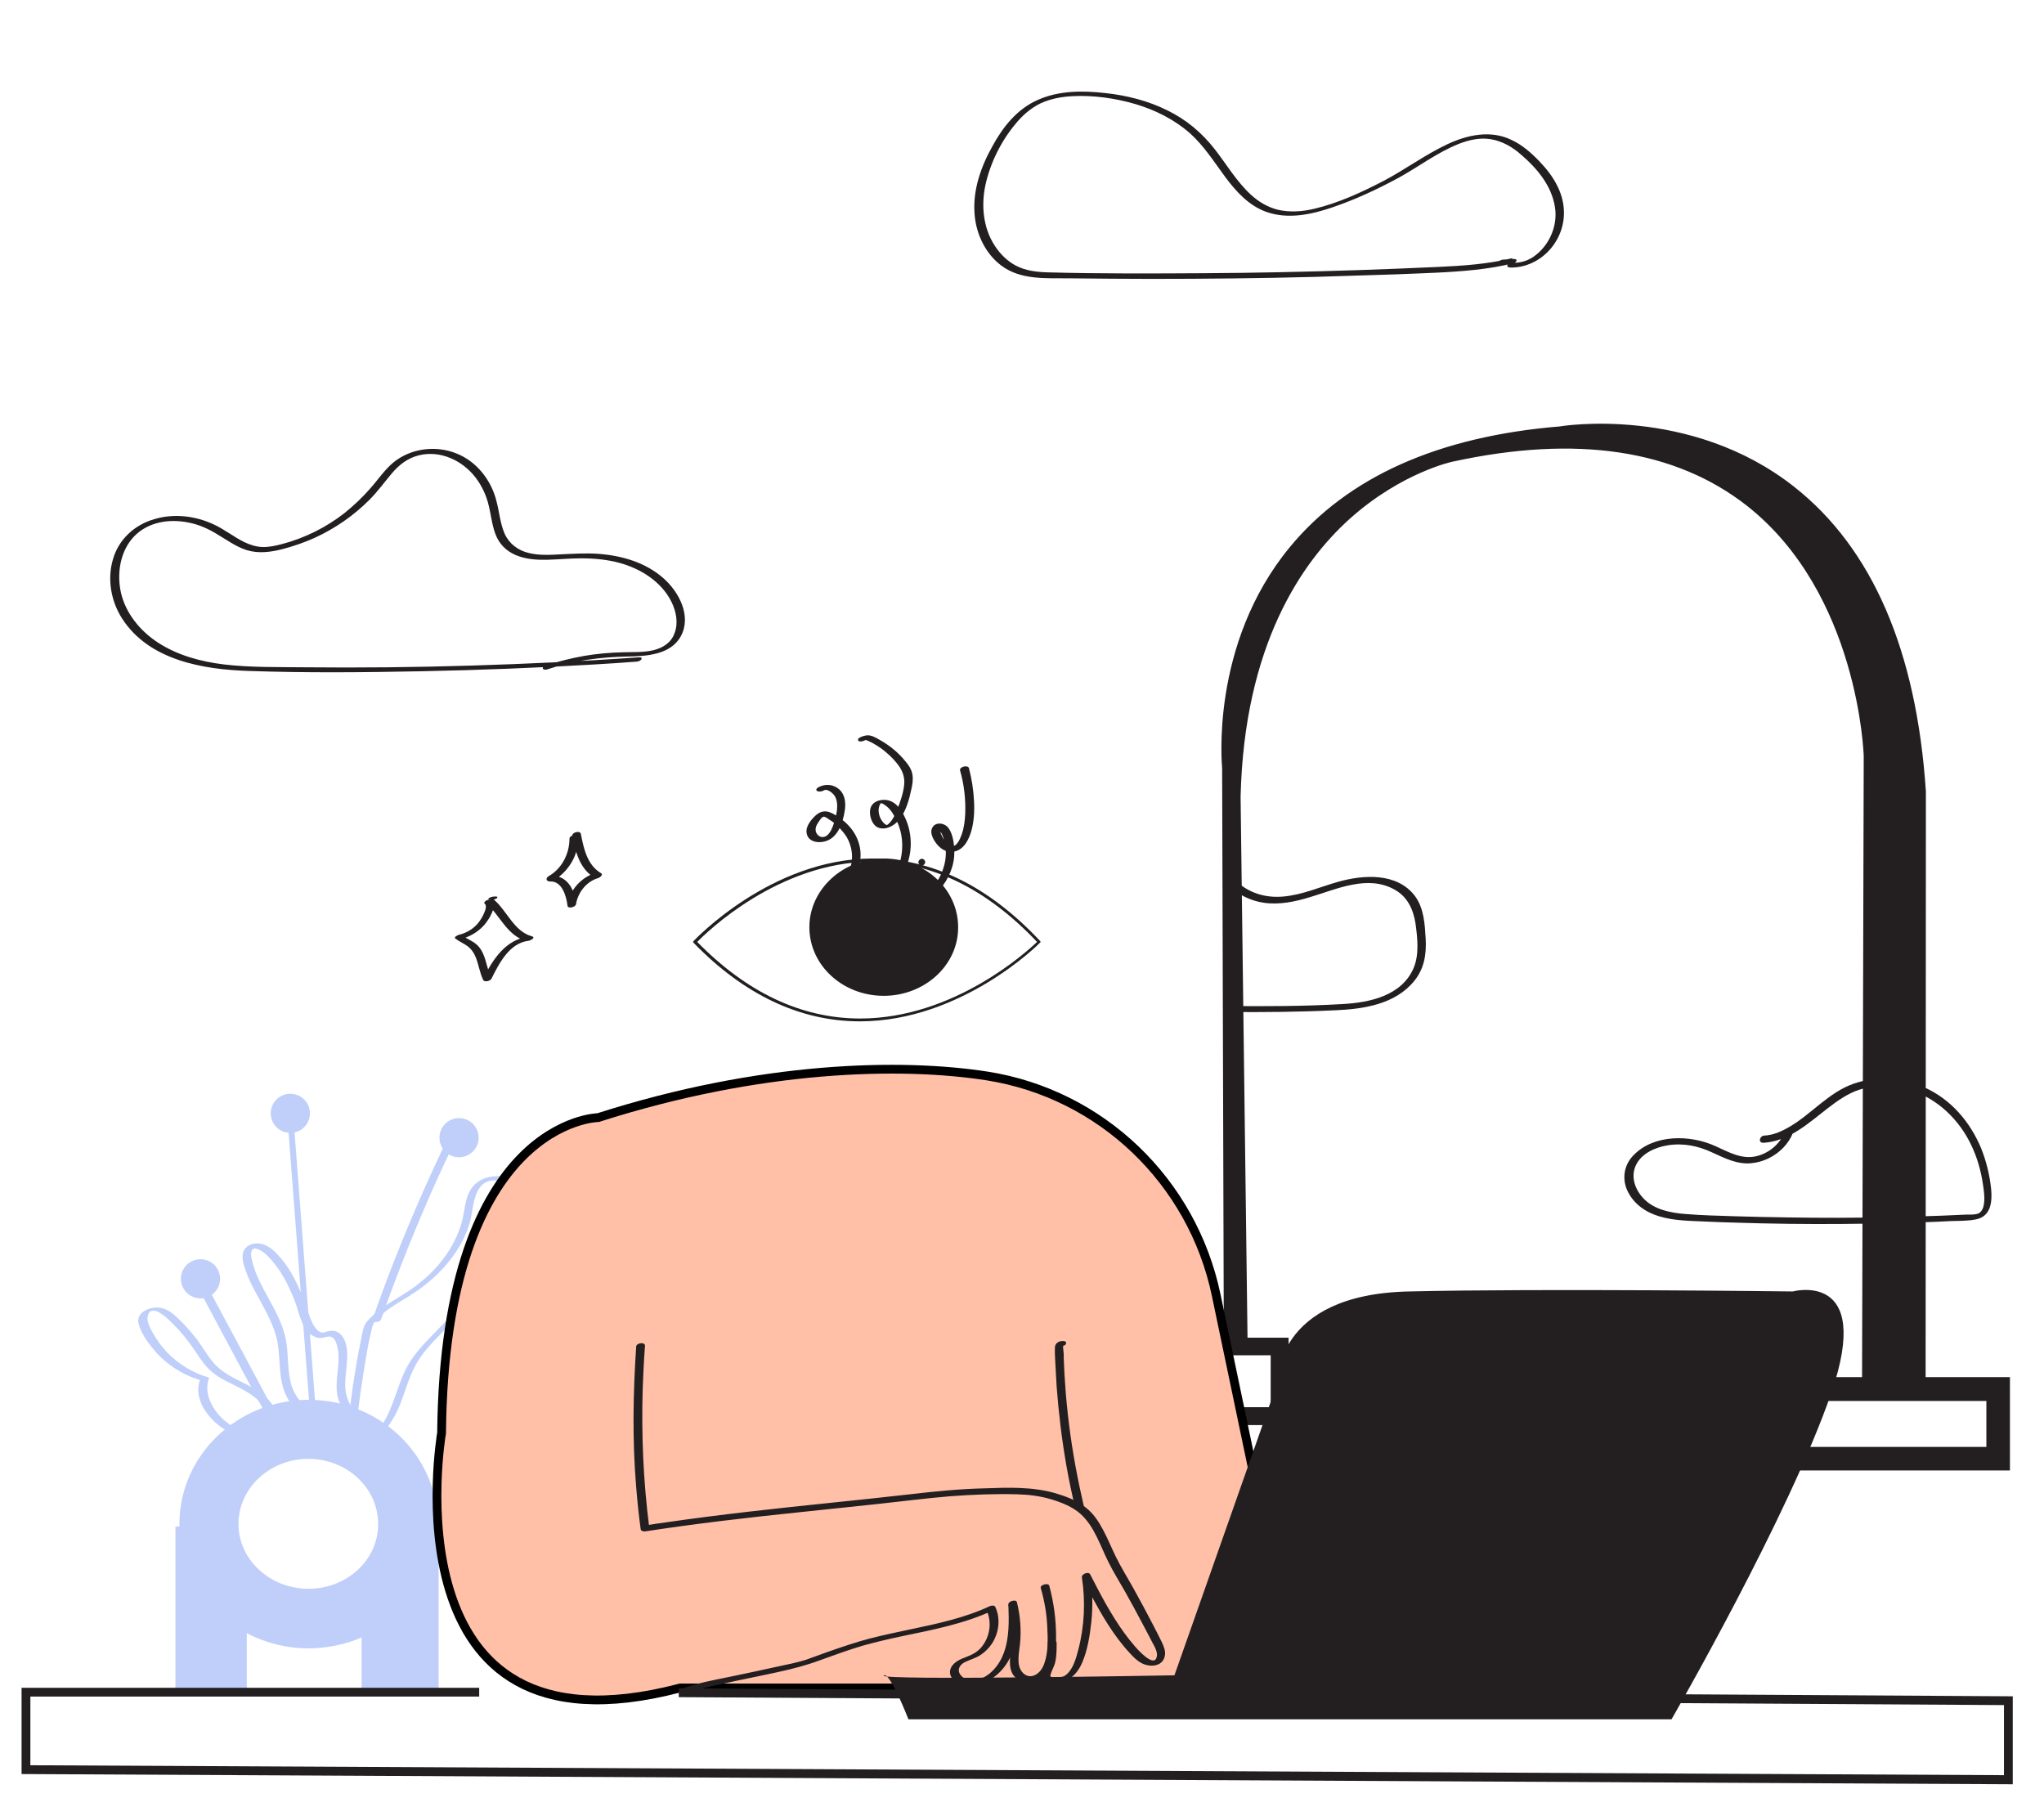
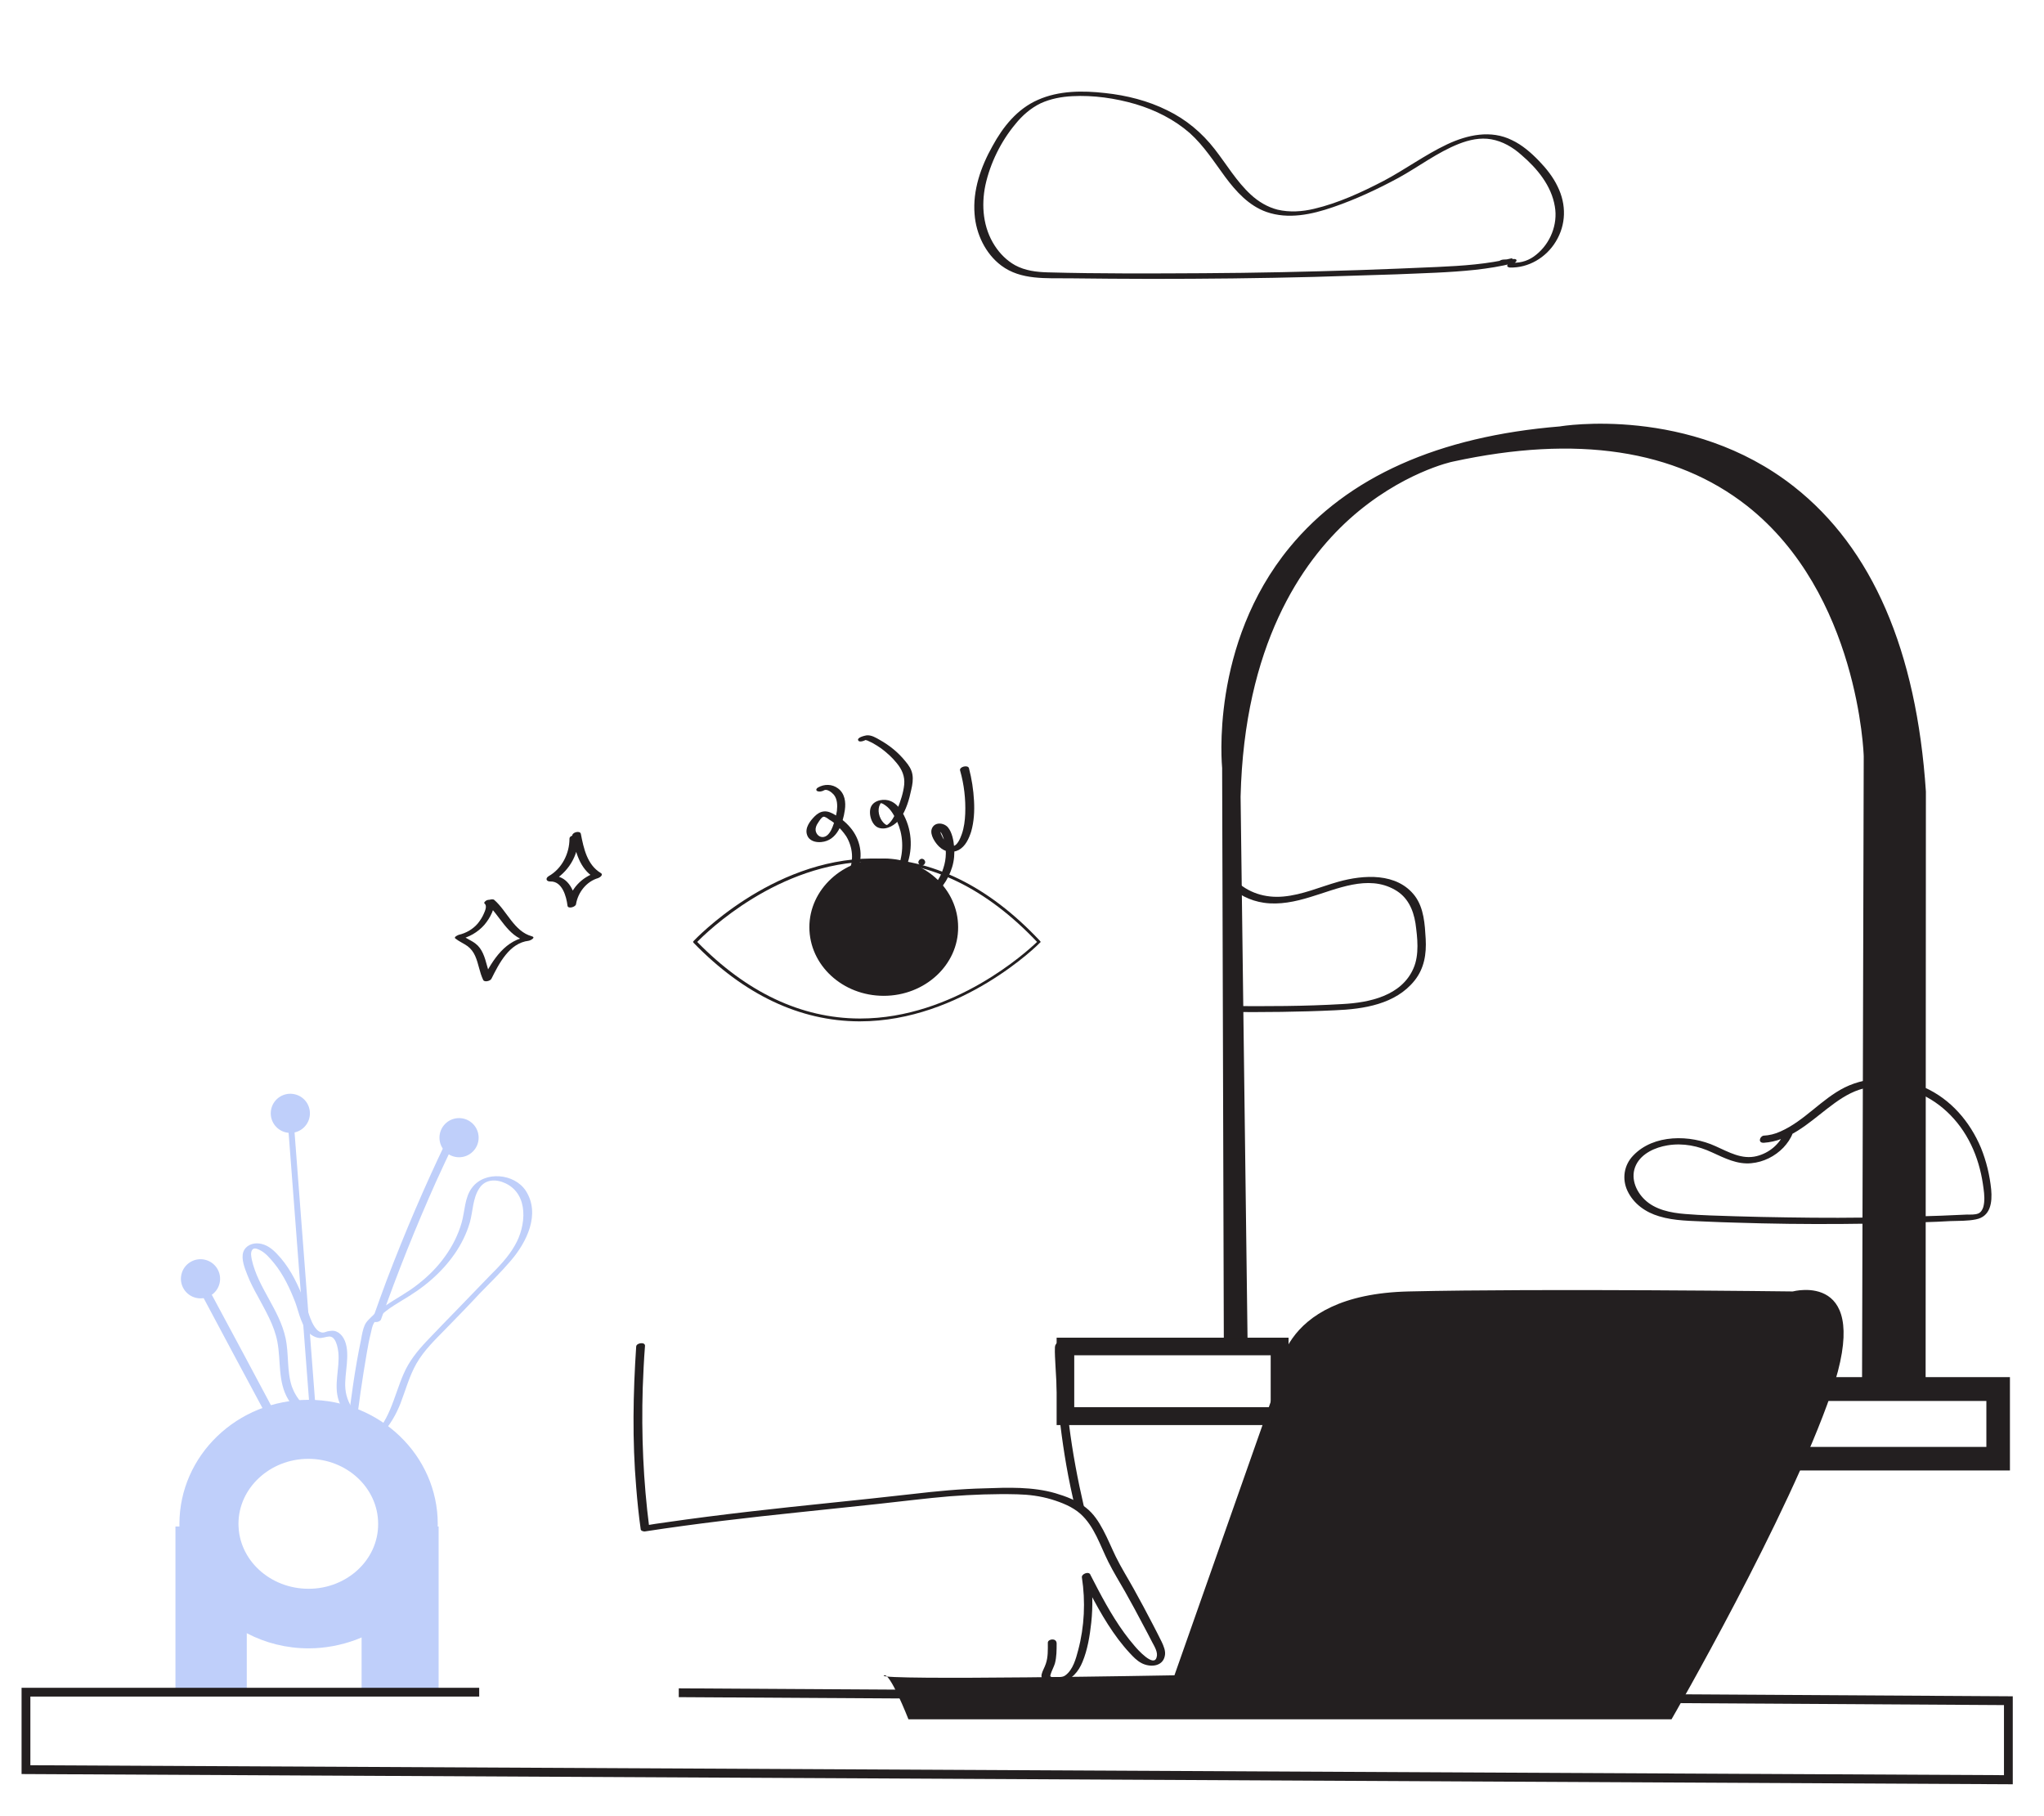
<svg xmlns="http://www.w3.org/2000/svg" width="233" height="207" viewBox="0 0 233 207" fill="none">
  <g id="website maintenance 1">
    <g id="Group">
      <path id="Vector" d="M139.67 153.544C139.605 131.554 139.54 109.531 139.476 87.541C139.476 87.541 135.528 52.227 177.824 48.799C177.824 48.799 216.171 42.072 219.343 90.257V158.751H212.418L212.612 86.215C212.612 86.215 211.609 42.461 165.559 52.453C165.559 52.453 142.032 57.239 141.256 90.839L142.032 153.77L139.67 153.544Z" fill="#231F20" />
      <path id="Vector_2" d="M219.505 158.912H212.256V158.751L212.45 86.215C212.45 86.021 211.868 67.685 199.15 57.66C190.995 51.257 179.733 49.543 165.624 52.615C165.559 52.615 159.702 53.876 153.812 59.18C148.375 64.095 141.838 73.538 141.418 90.807L142.227 153.932L139.508 153.706V153.544L139.314 87.541C139.314 87.412 137.858 73.506 147.016 62.381C153.618 54.361 163.973 49.737 177.824 48.605C177.953 48.573 192.645 46.147 204.49 55.461C213.421 62.478 218.47 74.153 219.537 90.225L219.505 158.912ZM212.58 158.557H219.149V90.257C218.114 74.314 213.098 62.705 204.231 55.752C192.484 46.535 177.986 48.961 177.824 48.993C164.071 50.125 153.812 54.717 147.243 62.64C138.182 73.635 139.573 87.412 139.606 87.541L139.8 153.415L141.838 153.576L141.062 90.839C141.482 73.441 148.084 63.869 153.586 58.921C159.54 53.553 165.462 52.292 165.527 52.292C179.733 49.219 191.124 50.933 199.344 57.401C212.192 67.523 212.774 86.021 212.774 86.215L212.58 158.557Z" fill="#231F20" />
    </g>
    <g id="Group_2">
      <path id="Vector_3" d="M146.887 162.437H120.448V152.477H146.887V162.437ZM122.455 160.4H144.849V154.482H122.455V160.4Z" fill="#231F20" />
    </g>
    <g id="Group_3">
      <path id="Vector_4" d="M98.022 116.419C97.989 116.419 97.957 116.419 97.924 116.419C91.161 116.387 84.818 113.38 79.09 107.494L78.993 107.365L79.09 107.235C79.187 107.138 87.86 97.922 99.348 97.857C106.176 97.825 112.649 100.961 118.538 107.235L118.636 107.365L118.506 107.494C118.474 107.559 109.607 116.419 98.022 116.419ZM79.479 107.365C85.109 113.121 91.323 116.064 97.957 116.096C97.989 116.096 98.022 116.096 98.054 116.096C108.765 116.096 117.147 108.399 118.215 107.365C112.455 101.285 106.144 98.213 99.478 98.213C99.445 98.213 99.413 98.213 99.381 98.213C88.701 98.277 80.514 106.297 79.479 107.365Z" fill="#231F20" />
    </g>
    <g id="Group_4">
      <path id="Vector_5" d="M100.741 113.315C105.334 113.315 109.057 109.898 109.057 105.683C109.057 101.468 105.334 98.051 100.741 98.051C96.147 98.051 92.424 101.468 92.424 105.683C92.424 109.898 96.147 113.315 100.741 113.315Z" fill="#231F20" />
      <path id="Vector_6" d="M100.74 113.509C96.048 113.509 92.262 110.016 92.262 105.683C92.262 101.382 96.08 97.857 100.74 97.857C105.433 97.857 109.219 101.35 109.219 105.683C109.251 109.984 105.433 113.509 100.74 113.509ZM100.74 98.213C96.242 98.213 92.585 101.576 92.585 105.683C92.585 109.79 96.242 113.153 100.74 113.153C105.239 113.153 108.895 109.79 108.895 105.683C108.895 101.576 105.239 98.213 100.74 98.213Z" fill="#231F20" />
    </g>
    <g id="Group_5">
      <path id="Vector_7" d="M105.077 98.504C105.202 98.504 105.304 98.402 105.304 98.277C105.304 98.152 105.202 98.051 105.077 98.051C104.952 98.051 104.851 98.152 104.851 98.277C104.851 98.402 104.952 98.504 105.077 98.504Z" fill="#231F20" />
      <path id="Vector_8" d="M105.077 98.665C104.85 98.665 104.688 98.471 104.688 98.277C104.688 98.083 104.883 97.889 105.077 97.889C105.303 97.889 105.465 98.083 105.465 98.277C105.465 98.471 105.271 98.665 105.077 98.665ZM105.077 98.213C105.044 98.213 105.012 98.245 105.012 98.277C105.012 98.342 105.142 98.342 105.142 98.277C105.109 98.245 105.109 98.213 105.077 98.213Z" fill="#231F20" />
    </g>
    <g id="Group_6">
      <g id="Group_7">
-         <path id="Vector_9" d="M72.748 74.929C66.405 75.381 60.062 75.672 53.719 75.867C47.377 76.061 41.034 76.125 34.691 76.061C31.649 76.028 28.542 76.093 25.533 75.737C22.879 75.414 20.226 74.702 17.96 73.215C15.954 71.889 14.336 69.916 13.786 67.555C13.3 65.356 13.689 62.802 15.307 61.12C16.925 59.471 19.32 59.115 21.52 59.568C22.685 59.794 23.753 60.279 24.756 60.894C25.856 61.54 26.892 62.317 28.122 62.705C29.481 63.125 30.905 62.931 32.264 62.575C33.494 62.252 34.691 61.831 35.856 61.314C38.186 60.247 40.289 58.792 42.102 56.981C43.04 56.043 43.785 55.008 44.626 54.005C45.467 53.003 46.438 52.227 47.733 51.904C50.192 51.289 52.716 52.486 54.205 54.426C54.949 55.396 55.467 56.528 55.726 57.692C56.017 58.889 56.114 60.182 56.664 61.314C57.764 63.481 60.192 63.869 62.392 63.804C63.687 63.772 64.949 63.642 66.243 63.642C67.699 63.642 69.188 63.772 70.612 64.16C73.007 64.807 75.401 66.294 76.534 68.59C77.084 69.69 77.343 71.016 76.89 72.18C76.502 73.279 75.531 73.862 74.463 74.12C73.362 74.379 72.23 74.314 71.097 74.347C69.576 74.379 68.055 74.508 66.567 74.767C65.111 75.026 63.687 75.381 62.295 75.834C62.166 75.867 61.81 75.996 61.874 76.19C61.939 76.384 62.295 76.352 62.425 76.287C65.402 75.284 68.444 74.896 71.55 74.832C73.686 74.799 76.502 74.638 77.634 72.471C78.832 70.207 77.408 67.491 75.66 65.939C73.589 64.095 70.871 63.319 68.152 63.125C66.728 63.028 65.305 63.125 63.848 63.19C62.651 63.254 61.421 63.319 60.256 63.028C59.059 62.737 58.056 61.993 57.538 60.861C57.02 59.697 56.923 58.371 56.599 57.142C56.017 54.749 54.334 52.583 52.004 51.677C49.674 50.739 46.859 51.095 44.885 52.68C43.817 53.553 43.072 54.717 42.166 55.719C41.293 56.722 40.322 57.627 39.286 58.468C37.183 60.117 34.723 61.346 32.102 62.026C31.358 62.219 30.613 62.381 29.869 62.349C29.157 62.317 28.478 62.09 27.863 61.799C26.666 61.217 25.598 60.344 24.4 59.794C22.297 58.792 19.805 58.501 17.572 59.18C15.339 59.827 13.527 61.476 12.88 63.739C12.2 66.003 12.653 68.526 13.915 70.498C16.989 75.284 23.171 76.319 28.413 76.481C34.95 76.707 41.519 76.643 48.089 76.513C54.658 76.384 61.227 76.125 67.796 75.737C69.382 75.64 71 75.543 72.586 75.414C72.748 75.414 73.104 75.284 73.136 75.09C73.201 74.896 72.877 74.929 72.748 74.929Z" fill="#231F20" />
-       </g>
+         </g>
    </g>
    <g id="Group_8">
      <g id="Group_9">
        <path id="Vector_10" d="M171.255 29.978C171.643 29.946 171.999 29.946 172.387 29.913C172.387 29.752 172.387 29.59 172.387 29.428C169.604 30.107 166.724 30.301 163.844 30.431C160.867 30.56 157.889 30.689 154.945 30.786C149.023 30.98 143.1 31.11 137.178 31.142C131.289 31.174 125.367 31.207 119.444 31.045C118.15 31.013 116.856 30.851 115.723 30.237C114.784 29.719 113.975 28.911 113.393 28.005C112.066 25.968 111.84 23.446 112.325 21.117C112.875 18.595 114.105 16.105 115.755 14.132C116.532 13.162 117.503 12.321 118.635 11.771C119.768 11.254 120.998 11.027 122.228 10.963C124.622 10.834 127.114 11.189 129.444 11.868C131.709 12.547 133.845 13.615 135.625 15.167C137.243 16.622 138.408 18.465 139.67 20.179C140.9 21.829 142.356 23.446 144.363 24.157C146.854 25.03 149.54 24.448 151.967 23.607C154.524 22.734 157.016 21.57 159.41 20.276C161.708 19.015 163.844 17.366 166.303 16.396C167.468 15.943 168.73 15.652 169.993 15.878C171.287 16.105 172.452 16.784 173.423 17.657C175.203 19.177 176.853 21.149 177.241 23.543C177.597 25.58 176.724 27.747 175.106 29.04C174.361 29.655 173.455 29.978 172.484 29.946C172.29 29.946 171.934 30.01 171.837 30.204C171.74 30.398 171.934 30.463 172.096 30.495C174.232 30.56 176.238 29.363 177.339 27.553C178.536 25.612 178.568 23.316 177.565 21.279C177.047 20.179 176.271 19.209 175.429 18.336C174.523 17.398 173.52 16.525 172.355 15.975C169.96 14.779 167.274 15.361 164.944 16.46C162.42 17.657 160.155 19.338 157.695 20.632C155.204 21.926 152.55 23.154 149.799 23.801C148.44 24.125 147.016 24.222 145.625 23.898C144.492 23.607 143.456 22.993 142.583 22.184C140.965 20.697 139.832 18.756 138.473 17.01C137.017 15.134 135.204 13.615 133.069 12.58C130.868 11.48 128.409 10.866 125.981 10.607C123.425 10.316 120.707 10.316 118.312 11.383C115.949 12.418 114.331 14.455 113.134 16.654C111.807 19.015 110.869 21.699 111.095 24.416C111.257 26.647 112.325 28.911 114.137 30.269C116.37 31.951 119.283 31.692 121.936 31.724C125.011 31.757 128.117 31.789 131.192 31.789C137.405 31.789 143.618 31.724 149.799 31.563C152.906 31.466 156.045 31.369 159.152 31.271C162.161 31.142 165.171 31.078 168.18 30.754C169.637 30.592 171.06 30.366 172.484 30.01C172.937 29.913 173.067 29.461 172.484 29.525C172.096 29.558 171.74 29.558 171.352 29.59C171.19 29.59 170.834 29.719 170.802 29.913C170.802 29.978 171.125 29.978 171.255 29.978Z" fill="#231F20" />
      </g>
    </g>
    <g id="Group_10">
      <g id="Group_11">
        <path id="Vector_11" d="M139.897 100.768C141.03 101.932 142.486 102.675 144.072 102.902C145.851 103.161 147.664 102.773 149.346 102.255C152.388 101.35 155.916 99.668 158.99 101.414C160.446 102.223 161.094 103.646 161.352 105.23C161.579 106.88 161.805 108.82 161.126 110.372C159.767 113.509 156.11 114.285 153.036 114.447C148.732 114.705 144.395 114.705 140.059 114.673C139.509 114.673 139.314 115.352 139.962 115.352C144.039 115.385 148.084 115.352 152.162 115.158C155.43 115.029 159.087 114.479 161.255 111.763C162.356 110.372 162.614 108.755 162.517 107.009C162.42 105.36 162.323 103.516 161.288 102.126C159.249 99.442 155.43 99.7 152.55 100.509C150.479 101.091 148.473 101.996 146.304 102.19C144.233 102.384 142.227 101.77 140.771 100.282C140.512 100.024 139.573 100.444 139.897 100.768Z" fill="#231F20" />
      </g>
    </g>
    <g id="Group_12">
      <g id="Group_13">
        <path id="Vector_12" d="M201.06 130.26C203.94 130.066 206.108 128.061 208.276 126.38C209.409 125.506 210.574 124.666 211.933 124.213C213.357 123.728 214.878 123.663 216.366 123.922C219.473 124.439 222.094 126.347 223.809 128.934C224.683 130.26 225.298 131.716 225.686 133.235C225.881 133.979 226.01 134.723 226.107 135.467C226.204 136.146 226.269 136.922 226.075 137.601C225.978 137.892 225.816 138.183 225.525 138.313C225.136 138.474 224.651 138.442 224.23 138.442C223.259 138.474 222.256 138.539 221.285 138.571C219.311 138.636 217.37 138.701 215.396 138.733C211.512 138.83 207.597 138.83 203.713 138.765C201.739 138.733 199.765 138.701 197.791 138.636C195.914 138.571 194.005 138.539 192.096 138.377C190.445 138.248 188.665 137.892 187.468 136.728C186.432 135.726 185.818 134.173 186.497 132.783C187.144 131.457 188.698 130.778 190.089 130.551C191.869 130.26 193.584 130.616 195.17 131.36C196.594 132.007 198.018 132.75 199.636 132.589C201.027 132.459 202.322 131.813 203.293 130.81C203.746 130.325 204.134 129.775 204.36 129.161C204.587 128.643 203.584 128.643 203.422 129.064C202.872 130.422 201.674 131.424 200.251 131.78C198.568 132.201 197.079 131.327 195.558 130.648C192.678 129.322 188.503 129.258 186.173 131.716C185.106 132.815 184.879 134.4 185.526 135.758C186.238 137.245 187.597 138.183 189.118 138.636C190.898 139.186 192.84 139.153 194.684 139.25C196.723 139.347 198.762 139.38 200.801 139.444C204.911 139.541 209.02 139.541 213.098 139.477C215.169 139.444 217.24 139.38 219.311 139.315C220.314 139.283 221.318 139.25 222.321 139.186C223.292 139.153 224.295 139.186 225.233 138.992C226.916 138.668 227.11 137.051 226.981 135.596C226.819 133.979 226.431 132.362 225.816 130.842C224.554 127.835 222.353 125.28 219.376 123.954C216.528 122.693 213.098 122.564 210.283 123.954C207.629 125.28 205.687 127.77 202.969 128.967C202.354 129.258 201.674 129.419 200.995 129.452C200.574 129.581 200.38 130.293 201.06 130.26Z" fill="#231F20" />
      </g>
    </g>
    <g id="Group_14">
      <g id="Group_15">
-         <path id="Vector_13" d="M29.093 162.664C28.736 162.987 28.381 163.149 27.927 163.116C27.507 163.084 27.086 162.922 26.698 162.696C26.018 162.308 25.371 161.791 24.853 161.176C23.915 160.044 23.3 158.524 23.818 157.101C23.85 157.037 23.785 157.037 23.753 157.004C21.973 156.487 20.323 155.485 19.028 154.126C18.381 153.447 17.831 152.671 17.378 151.863C17.151 151.442 16.925 150.989 16.828 150.537C16.763 150.181 16.86 149.47 17.345 149.405C17.798 149.308 18.316 149.696 18.64 149.922C19.061 150.246 19.449 150.634 19.805 150.989C20.614 151.798 21.326 152.671 21.973 153.609C22.555 154.417 23.041 155.29 23.753 156.002C24.465 156.713 25.339 157.231 26.245 157.651C28.057 158.557 30.387 159.624 30.646 161.92C30.678 162.082 31.649 161.888 31.617 161.661C31.358 159.462 29.189 158.33 27.41 157.457C26.407 156.972 25.403 156.422 24.594 155.614C23.721 154.708 23.138 153.577 22.394 152.606C21.682 151.701 20.905 150.828 20.064 150.052C19.287 149.34 18.446 148.887 17.378 149.081C16.472 149.275 15.566 149.825 15.792 150.86C16.019 151.83 16.698 152.8 17.313 153.577C18.737 155.387 20.679 156.681 22.879 157.328C22.847 157.295 22.814 157.263 22.814 157.231C22.135 159.074 23.203 160.95 24.594 162.179C25.306 162.825 26.212 163.375 27.183 163.44C28.154 163.504 29.189 163.181 29.934 162.534C30.096 162.405 29.772 162.405 29.707 162.405C29.546 162.437 29.254 162.502 29.093 162.664Z" fill="#BFCFFA" />
-       </g>
+         </g>
    </g>
    <g id="Group_16">
      <g id="Group_17">
        <path id="Vector_14" d="M22.912 147.4C25.468 152.186 28.025 157.004 30.614 161.791C30.776 162.114 31.747 161.791 31.52 161.37C28.963 156.584 26.407 151.766 23.818 146.979C23.624 146.688 22.686 147.012 22.912 147.4Z" fill="#BFCFFA" />
      </g>
    </g>
    <g id="Group_18">
      <g id="Group_19">
        <path id="Vector_15" d="M36.115 160.853C36.147 160.82 36.179 160.82 36.212 160.788C36.147 160.788 36.082 160.788 36.05 160.788C35.985 160.788 35.888 160.756 35.823 160.756C35.662 160.723 35.468 160.659 35.306 160.594C34.982 160.432 34.691 160.206 34.432 159.947C33.914 159.397 33.526 158.751 33.267 158.039C32.684 156.261 32.943 154.353 32.555 152.542C31.875 149.308 29.416 146.785 28.704 143.584C28.639 143.228 28.542 142.808 28.736 142.484C28.93 142.193 29.254 142.323 29.545 142.452C30.257 142.775 30.775 143.422 31.261 144.004C32.328 145.33 33.04 146.85 33.655 148.435C34.108 149.663 34.367 151.377 35.532 152.186C35.791 152.348 36.082 152.477 36.374 152.509C36.762 152.542 37.086 152.38 37.474 152.348C38.283 152.251 38.509 153.609 38.574 154.191C38.736 156.002 38.024 157.845 38.606 159.624C38.898 160.529 39.61 161.273 39.933 162.178C40.16 162.825 40.224 163.795 39.545 164.216C39.383 164.313 39.286 164.507 39.48 164.636C39.674 164.766 39.998 164.669 40.192 164.572C40.839 164.183 41.131 163.472 41.066 162.728C41.034 161.855 40.548 161.144 40.095 160.432C39.545 159.527 39.318 158.654 39.351 157.586C39.383 156.681 39.545 155.743 39.577 154.838C39.61 153.997 39.545 152.994 38.995 152.283C38.768 151.992 38.445 151.765 38.089 151.701C37.862 151.668 37.668 151.701 37.441 151.733C37.215 151.765 37.021 151.895 36.794 151.895C36.05 151.862 35.597 150.828 35.37 150.246C35.047 149.405 34.788 148.499 34.432 147.658C33.752 145.944 32.846 144.231 31.552 142.905C31.002 142.323 30.354 141.837 29.545 141.74C28.801 141.643 27.992 141.967 27.733 142.711C27.474 143.519 27.895 144.554 28.186 145.298C28.51 146.138 28.93 146.947 29.384 147.755C30.257 149.405 31.261 151.054 31.616 152.93C32.037 155.129 31.649 157.489 32.846 159.494C33.299 160.271 33.979 160.95 34.82 161.273C35.435 161.499 36.956 161.758 37.15 160.82C37.183 160.335 36.212 160.465 36.115 160.853Z" fill="#BFCFFA" />
      </g>
    </g>
    <g id="Group_20">
      <g id="Group_21">
        <path id="Vector_16" d="M40.516 163.181C40.872 160.174 41.293 157.198 41.81 154.223C41.94 153.48 42.069 152.736 42.263 151.992C42.361 151.572 42.425 151.119 42.652 150.763C42.911 150.31 43.558 149.793 44.043 149.405C44.593 148.984 45.176 148.629 45.758 148.273C46.956 147.562 48.088 146.818 49.156 145.88C51.163 144.134 52.813 141.902 53.557 139.347C53.913 138.086 53.881 136.599 54.625 135.467C55.305 134.4 56.535 134.367 57.635 134.885C60.321 136.178 59.965 139.768 58.703 141.935C57.959 143.26 56.891 144.36 55.823 145.427C54.625 146.688 53.396 147.917 52.198 149.178C51.001 150.407 49.803 151.636 48.639 152.865C47.571 153.997 46.632 155.161 46.017 156.584C44.885 159.139 44.399 162.34 41.972 164.087C41.454 164.475 40.904 164.701 40.257 164.733C40.095 164.733 39.707 164.798 39.61 164.96C39.513 165.121 39.707 165.154 39.836 165.154C42.813 164.992 44.658 162.502 45.661 159.947C46.244 158.427 46.664 156.843 47.474 155.42C48.347 153.9 49.609 152.703 50.807 151.475C52.101 150.149 53.396 148.823 54.658 147.465C55.855 146.236 57.117 145.007 58.217 143.713C60.03 141.611 61.648 138.377 59.933 135.726C58.638 133.753 55.273 133.43 53.816 135.37C52.943 136.502 53.007 138.054 52.619 139.38C52.231 140.738 51.583 142.032 50.742 143.196C49.901 144.392 48.833 145.46 47.668 146.365C46.503 147.303 45.176 147.982 43.946 148.823C43.364 149.211 42.781 149.631 42.296 150.149C42.037 150.407 41.746 150.666 41.584 151.022C41.357 151.539 41.26 152.121 41.163 152.671C40.451 156.034 39.998 159.495 39.577 162.922C39.545 163.084 39.545 163.246 39.513 163.407C39.513 163.569 40.483 163.472 40.516 163.181Z" fill="#BFCFFA" />
      </g>
    </g>
    <g id="Group_22">
      <g id="Group_23">
        <path id="Vector_17" d="M43.429 150.407C45.306 145.071 47.409 139.833 49.707 134.691C50.386 133.203 51.066 131.748 51.778 130.26C52.005 129.775 51.034 129.808 50.84 130.163C48.38 135.273 46.147 140.512 44.108 145.848C43.558 147.335 43.008 148.823 42.49 150.31C42.296 150.828 43.267 150.795 43.429 150.407Z" fill="#BFCFFA" />
      </g>
    </g>
    <g id="Group_24">
      <path id="Vector_18" d="M52.328 131.91C53.561 131.91 54.561 130.91 54.561 129.678C54.561 128.446 53.561 127.447 52.328 127.447C51.094 127.447 50.095 128.446 50.095 129.678C50.095 130.91 51.094 131.91 52.328 131.91Z" fill="#BFCFFA" />
    </g>
    <g id="Group_25">
      <path id="Vector_19" d="M25.029 146.277C25.313 145.077 24.569 143.875 23.369 143.592C22.169 143.309 20.966 144.052 20.683 145.251C20.4 146.45 21.143 147.652 22.343 147.935C23.543 148.219 24.746 147.476 25.029 146.277Z" fill="#BFCFFA" />
    </g>
    <g id="Group_26">
      <path id="Vector_20" d="M35.269 127.416C35.553 126.217 34.81 125.015 33.609 124.732C32.409 124.448 31.207 125.191 30.923 126.39C30.64 127.59 31.383 128.792 32.583 129.075C33.783 129.358 34.986 128.615 35.269 127.416Z" fill="#BFCFFA" />
    </g>
    <g id="Group_27">
      <path id="Vector_21" d="M33.452 127.44L32.774 127.491L35.509 163.315L36.186 163.264L33.452 127.44Z" fill="#BFCFFA" />
    </g>
    <g id="Group_28">
      <path id="Vector_22" d="M50 174V193H41.219V184.253H28.132V193H20V174H27.141C27.141 178.037 30.934 181.337 35.547 181.337C40.194 181.337 43.952 178.037 43.952 174H50Z" fill="#BFCFFA" />
    </g>
    <g id="Group_29">
      <path id="Vector_23" d="M35.176 159.559C27.054 159.559 20.452 165.897 20.452 173.723C20.452 179.092 23.559 183.781 28.154 186.174C30.258 187.273 32.652 187.888 35.176 187.888C37.053 187.888 38.866 187.532 40.548 186.918C44.335 185.495 47.377 182.617 48.865 178.962C49.545 177.345 49.901 175.567 49.901 173.723C49.901 165.897 43.299 159.559 35.176 159.559ZM35.176 181.097C30.775 181.097 27.183 177.798 27.183 173.691C27.183 169.616 30.775 166.286 35.144 166.286C39.545 166.286 43.105 169.616 43.105 173.691C43.137 177.798 39.545 181.097 35.176 181.097Z" fill="#BFCFFA" />
    </g>
    <g id="Group_30">
      <g id="Group_31">
        <path id="Vector_24" d="M93.912 90.096C94.268 89.869 94.819 90.322 95.045 90.581C95.466 91.098 95.466 91.809 95.401 92.424C95.304 93.038 95.142 93.653 94.916 94.235C94.754 94.655 94.43 95.302 93.912 95.399C93.427 95.496 93.039 95.108 92.974 94.655C92.942 94.364 93.071 94.041 93.233 93.814C93.362 93.62 93.621 93.168 93.848 93.103C94.01 93.038 94.365 93.297 94.527 93.426C94.819 93.588 95.077 93.782 95.304 94.008C95.757 94.397 96.145 94.849 96.469 95.334C97.213 96.563 97.375 98.148 96.695 99.441C96.469 99.862 97.44 99.765 97.602 99.474C98.443 97.889 98.184 95.981 97.116 94.558C96.598 93.879 95.919 93.297 95.174 92.877C94.786 92.65 94.398 92.456 93.945 92.489C93.524 92.521 93.168 92.747 92.877 93.038C92.359 93.556 91.712 94.364 92.003 95.173C92.23 95.852 92.974 96.046 93.621 95.981C95.433 95.82 96.081 93.879 96.307 92.327C96.437 91.421 96.307 90.451 95.531 89.869C94.851 89.352 93.945 89.352 93.233 89.772C93.071 89.869 92.974 90.031 93.136 90.16C93.395 90.29 93.751 90.192 93.912 90.096Z" fill="#231F20" />
      </g>
    </g>
    <g id="Group_32">
      <g id="Group_33">
        <path id="Vector_25" d="M98.864 84.178C98.766 84.048 98.443 84.145 98.605 84.307C98.669 84.372 98.766 84.372 98.864 84.404C99.058 84.501 99.219 84.566 99.414 84.663C99.77 84.857 100.126 85.083 100.449 85.309C101.096 85.794 101.711 86.344 102.229 86.991C102.812 87.703 103.167 88.479 103.07 89.449C102.973 90.387 102.65 91.324 102.294 92.23C102.132 92.618 101.97 93.006 101.744 93.362C101.647 93.523 101.517 93.685 101.388 93.814C101.323 93.879 101.258 93.944 101.161 94.008C101.032 94.073 101.032 94.106 101.096 94.041C101.032 94.008 100.999 94.008 100.935 93.976C100.352 93.556 99.996 92.618 100.223 91.906C100.255 91.842 100.287 91.745 100.32 91.68C100.482 91.421 100.352 91.551 100.417 91.551C100.579 91.551 100.805 91.713 100.935 91.809C101.258 92.036 101.517 92.327 101.744 92.683C102.164 93.329 102.456 94.008 102.65 94.752C103.07 96.466 102.812 98.31 101.905 99.829C101.808 99.991 102.261 99.927 102.294 99.927C102.456 99.894 102.779 99.829 102.876 99.668C103.944 97.857 104.106 95.593 103.362 93.653C103.006 92.747 102.456 91.713 101.549 91.324C100.837 91.001 99.64 91.163 99.284 91.971C98.96 92.715 99.349 94.106 100.19 94.364C101.096 94.655 102.1 94.008 102.617 93.297C103.297 92.359 103.653 91.098 103.879 89.999C104.009 89.449 104.106 88.867 104.009 88.285C103.912 87.703 103.588 87.217 103.2 86.765C102.391 85.762 101.388 84.954 100.287 84.339C99.834 84.081 99.317 83.757 98.766 83.822C98.572 83.854 97.569 84.081 97.86 84.436C98.054 84.695 98.928 84.275 98.864 84.178Z" fill="#231F20" />
      </g>
    </g>
    <g id="Group_34">
      <g id="Group_35">
        <path id="Vector_26" d="M109.445 87.832C109.898 89.417 110.092 91.098 110.028 92.748C109.995 93.524 109.898 94.332 109.639 95.076C109.477 95.529 109.089 96.564 108.474 96.434C107.892 96.305 107.471 95.561 107.277 95.076C107.212 94.947 107.212 94.817 107.147 94.688C107.147 94.656 107.147 94.623 107.147 94.558C107.083 94.558 107.018 94.591 106.953 94.591C106.953 94.591 107.18 94.785 107.147 94.752C107.374 94.979 107.471 95.302 107.568 95.593C107.924 96.693 107.892 97.889 107.536 98.957C107.147 100.25 106.306 101.35 105.141 102.061C104.947 102.158 104.914 102.417 105.076 102.546C105.27 102.708 105.594 102.611 105.788 102.481C107.147 101.673 108.086 100.315 108.539 98.827C108.765 98.083 108.83 97.307 108.765 96.531C108.701 95.82 108.539 94.882 108.053 94.3C107.568 93.75 106.5 93.653 106.209 94.494C105.982 95.173 106.63 96.111 107.083 96.531C107.698 97.113 108.539 97.275 109.283 96.887C110.06 96.466 110.448 95.593 110.707 94.785C111.031 93.653 111.095 92.456 111.031 91.292C110.966 90.031 110.772 88.77 110.448 87.541C110.286 87.153 109.316 87.412 109.445 87.832Z" fill="#231F20" />
      </g>
    </g>
    <g id="Group_36">
      <g id="Group_37">
-         <path id="Vector_27" d="M55.823 102.578C55.855 102.578 55.855 102.578 55.888 102.578C55.952 102.578 55.985 102.578 56.05 102.578C56.114 102.578 56.179 102.546 56.244 102.546C56.308 102.546 56.373 102.514 56.438 102.481C56.502 102.449 56.535 102.449 56.6 102.417C56.632 102.384 56.632 102.384 56.664 102.352C56.697 102.32 56.697 102.287 56.697 102.255L56.664 102.223C56.632 102.19 56.567 102.19 56.535 102.19C56.502 102.19 56.502 102.19 56.47 102.19C56.405 102.19 56.373 102.19 56.308 102.19C56.244 102.19 56.179 102.223 56.114 102.223C56.05 102.223 55.985 102.255 55.92 102.287C55.855 102.32 55.823 102.32 55.758 102.352C55.726 102.384 55.726 102.384 55.694 102.417C55.661 102.449 55.661 102.481 55.661 102.514L55.694 102.546C55.726 102.578 55.758 102.578 55.823 102.578Z" fill="#231F20" />
-       </g>
+         </g>
    </g>
    <g id="Group_38">
      <g id="Group_39">
        <path id="Vector_28" d="M55.241 102.999C55.564 103.257 55.273 103.872 55.144 104.163C54.982 104.551 54.723 104.939 54.464 105.262C53.914 105.909 53.137 106.362 52.296 106.556C52.199 106.588 51.681 106.815 51.907 106.976C52.36 107.332 52.846 107.526 53.299 107.849C53.687 108.141 53.978 108.529 54.173 108.981C54.561 109.854 54.658 110.825 55.079 111.698C55.208 111.989 55.888 111.827 56.017 111.568C56.891 109.822 58.056 107.494 60.257 107.235C60.483 107.203 61.13 106.847 60.612 106.718C58.606 106.168 57.797 103.839 56.341 102.578C56.082 102.352 55.176 102.74 55.435 102.966C57.02 104.357 57.797 106.653 59.998 107.267C60.127 107.106 60.257 106.912 60.354 106.75C57.635 107.041 56.179 109.369 55.046 111.601C55.37 111.568 55.661 111.504 55.985 111.471C55.564 110.566 55.467 109.563 55.046 108.658C54.852 108.238 54.593 107.849 54.205 107.558C53.752 107.203 53.202 107.009 52.749 106.653C52.619 106.782 52.49 106.944 52.36 107.073C53.461 106.847 54.464 106.265 55.208 105.424C55.564 105.004 55.855 104.551 56.082 104.034C56.244 103.645 56.503 102.966 56.082 102.643C55.888 102.514 55.629 102.546 55.435 102.643C55.435 102.643 55.079 102.869 55.241 102.999Z" fill="#231F20" />
      </g>
    </g>
    <g id="Group_40">
      <g id="Group_41">
        <path id="Vector_29" d="M64.916 95.593C64.916 97.307 64.043 99.021 62.554 99.862C62.166 100.088 62.23 100.476 62.716 100.476C64.075 100.412 64.56 102.158 64.69 103.225C64.722 103.646 65.628 103.387 65.661 103.063C65.887 101.705 66.858 100.476 68.185 100.088C68.379 100.024 68.832 99.7 68.476 99.506C66.923 98.568 66.534 96.693 66.211 95.043C66.114 94.623 65.143 94.882 65.24 95.302C65.596 97.081 66.081 99.021 67.732 100.024C67.829 99.83 67.926 99.636 68.023 99.442C66.308 99.959 64.981 101.35 64.69 103.128C65.013 103.063 65.337 102.999 65.661 102.966C65.499 101.382 64.625 99.733 62.813 99.83C62.878 100.024 62.91 100.25 62.975 100.444C64.722 99.442 65.92 97.598 65.92 95.529C65.887 95.011 64.916 95.173 64.916 95.593Z" fill="#231F20" />
      </g>
    </g>
    <g id="Group_42">
-       <path id="Vector_30" d="M145.88 182.234L145.881 182.237L148.08 192.4H77.602H77.538L77.476 192.417C68.936 194.652 63.036 193.914 58.968 191.646C54.899 189.379 52.566 185.529 51.273 181.341C49.978 177.151 49.739 172.667 49.828 169.215C49.872 167.493 49.998 166.034 50.113 165.007C50.17 164.494 50.224 164.089 50.264 163.813C50.284 163.676 50.301 163.57 50.312 163.5C50.318 163.464 50.322 163.438 50.325 163.421L50.328 163.401L50.329 163.397L50.329 163.396L49.836 163.31L50.329 163.396L50.336 163.356L50.336 163.315C50.514 145.347 55.056 136.389 59.452 131.921C61.653 129.684 63.833 128.555 65.453 127.983C66.263 127.697 66.934 127.55 67.398 127.475C67.63 127.437 67.81 127.418 67.93 127.408C67.989 127.403 68.034 127.4 68.062 127.398C68.076 127.398 68.086 127.397 68.092 127.397L68.097 127.397L68.098 127.397L68.098 127.397L68.098 127.397L68.171 127.396L68.24 127.373C86.778 121.445 102.718 121.13 112.475 122.637C125.535 124.674 135.923 134.67 138.631 147.599C138.631 147.599 138.631 147.599 138.631 147.599L145.88 182.234Z" fill="#FFC0A7" stroke="black" />
-     </g>
+       </g>
    <g id="Group_43">
      <g id="Group_44">
-         <path id="Vector_31" d="M78.281 192.965C78.411 192.933 78.281 192.965 78.346 192.933C78.411 192.9 78.443 192.9 78.508 192.868C78.637 192.836 78.799 192.771 78.929 192.739C79.285 192.642 79.608 192.545 79.964 192.48C80.838 192.253 81.744 192.059 82.65 191.865C84.689 191.413 86.728 191.025 88.766 190.572C90.417 190.216 92.002 189.796 93.556 189.214C95.174 188.632 96.76 188.049 98.41 187.564C99.931 187.144 101.452 186.788 103.005 186.465C106.436 185.753 109.931 185.074 113.134 183.587C112.908 183.554 112.681 183.522 112.455 183.522C113.102 184.913 112.843 186.594 111.872 187.758C111.387 188.34 110.772 188.632 110.092 188.89C109.478 189.117 108.766 189.44 108.442 190.022C108.086 190.669 108.377 191.316 108.96 191.704C109.607 192.156 110.448 192.221 111.193 192.092C112.811 191.801 114.202 190.669 114.979 189.246C116.079 187.273 115.982 184.88 115.885 182.681C115.561 182.778 115.238 182.843 114.914 182.94C115.367 184.589 115.464 186.303 115.238 187.985C115.108 189.084 114.882 190.572 115.885 191.316C116.888 192.092 118.474 191.607 119.283 190.766C120.319 189.666 120.383 187.985 120.383 186.53C120.383 184.589 120.124 182.649 119.607 180.741C119.509 180.385 118.539 180.644 118.636 181C119.056 182.455 119.315 183.91 119.38 185.43C119.445 186.788 119.509 188.276 119.056 189.569C118.862 190.151 118.506 190.701 117.924 190.96C117.406 191.186 116.888 191.025 116.532 190.604C115.82 189.763 116.176 188.373 116.273 187.403C116.435 185.786 116.306 184.169 115.917 182.617C115.82 182.261 114.914 182.52 114.947 182.875C115.011 184.719 115.076 186.627 114.429 188.405C113.943 189.763 112.811 191.186 111.322 191.477C110.675 191.607 109.898 191.477 109.478 190.895C109.057 190.313 109.413 189.763 109.963 189.472C110.545 189.181 111.193 189.02 111.743 188.664C112.293 188.308 112.746 187.855 113.102 187.306C113.879 186.077 114.073 184.492 113.458 183.166C113.361 182.94 112.94 183.005 112.778 183.102C109.931 184.428 106.856 185.074 103.782 185.721C102.261 186.044 100.708 186.368 99.187 186.756C97.569 187.176 95.983 187.726 94.397 188.276C93.653 188.535 92.909 188.826 92.164 189.084C92.197 189.084 92.164 189.084 92.067 189.117C92.002 189.149 91.97 189.149 91.905 189.181C91.744 189.214 91.614 189.278 91.452 189.311C90.676 189.537 89.899 189.699 89.122 189.86C87.116 190.313 85.077 190.734 83.071 191.154C81.323 191.51 79.543 191.833 77.861 192.447C77.699 192.512 77.472 192.674 77.602 192.868C77.764 193.127 78.12 193.03 78.281 192.965Z" fill="#231F20" />
-       </g>
+         </g>
    </g>
    <g id="Group_45">
      <g id="Group_46">
        <path id="Vector_32" d="M119.445 187.241C119.445 188.05 119.477 188.89 119.218 189.634C119.089 190.055 118.83 190.443 118.733 190.863C118.636 191.348 118.992 191.574 119.445 191.639C119.898 191.704 120.48 191.704 120.933 191.672C122.163 191.542 122.972 190.475 123.393 189.44C123.975 188.05 124.234 186.433 124.396 184.945C124.59 183.102 124.558 181.226 124.267 179.415C123.943 179.544 123.652 179.642 123.328 179.771C124.558 182.196 125.82 184.654 127.47 186.853C127.891 187.403 128.312 187.92 128.765 188.405C129.186 188.858 129.574 189.278 130.124 189.569C131.03 190.055 132.519 190.022 132.778 188.761C132.907 188.211 132.648 187.629 132.422 187.144C132.098 186.465 131.742 185.818 131.418 185.171C130.707 183.813 129.995 182.455 129.25 181.129C128.571 179.9 127.794 178.671 127.179 177.41C126.694 176.408 126.273 175.373 125.755 174.403C125.238 173.432 124.655 172.527 123.781 171.848C122.81 171.039 121.484 170.554 120.286 170.199C117.697 169.455 114.914 169.552 112.228 169.649C109.478 169.714 106.759 169.972 104.009 170.296C100.902 170.651 97.795 170.975 94.689 171.298C88.411 171.945 82.132 172.624 75.887 173.529C75.11 173.627 74.334 173.756 73.557 173.885C73.719 173.95 73.848 174.015 74.01 174.112C73.33 168.84 73.104 163.537 73.266 158.201C73.33 156.616 73.395 155.032 73.525 153.415C73.557 152.93 72.554 153.059 72.521 153.48C72.165 158.815 72.068 164.184 72.521 169.52C72.651 171.136 72.812 172.753 73.039 174.338C73.071 174.5 73.33 174.564 73.492 174.564C79.382 173.659 85.272 172.98 91.194 172.365C94.171 172.042 97.148 171.751 100.093 171.427C102.811 171.136 105.562 170.781 108.28 170.554C110.837 170.36 113.393 170.263 115.95 170.328C117.277 170.36 118.571 170.522 119.866 170.91C121.031 171.266 122.26 171.751 123.166 172.559C124.752 173.982 125.399 176.149 126.338 178.025C126.92 179.189 127.6 180.288 128.247 181.42C128.959 182.681 129.639 183.943 130.318 185.236C130.674 185.883 130.998 186.53 131.354 187.209C131.613 187.694 132.033 188.373 131.839 188.923C131.516 190.087 129.639 187.985 129.347 187.629C127.665 185.689 126.37 183.457 125.173 181.194C124.882 180.612 124.558 180.03 124.267 179.447C124.073 179.092 123.263 179.415 123.328 179.803C123.749 182.552 123.619 185.398 122.908 188.082C122.649 189.052 122.325 190.313 121.451 190.96C121.095 191.219 120.739 191.154 120.351 191.154C120.222 191.154 119.93 191.219 119.801 191.122C119.671 191.057 119.736 190.992 119.768 190.831C119.898 190.41 120.124 190.022 120.254 189.602C120.448 188.858 120.448 188.082 120.448 187.306C120.416 186.659 119.445 186.821 119.445 187.241Z" fill="#231F20" />
      </g>
    </g>
    <g id="Group_47">
      <g id="Group_48">
        <path id="Vector_33" d="M121.031 153.447C121.192 153.415 121.484 153.35 121.516 153.156C121.581 152.962 121.419 152.865 121.257 152.865C120.804 152.8 120.286 153.059 120.254 153.544C120.222 154.256 120.286 154.999 120.319 155.743C120.351 156.519 120.416 157.263 120.448 158.039C120.675 161.047 121.031 164.022 121.548 166.997C121.84 168.679 122.196 170.328 122.584 171.977C122.649 172.204 123.619 171.977 123.555 171.718C122.843 168.646 122.26 165.542 121.872 162.437C121.678 160.885 121.516 159.333 121.419 157.781C121.354 157.004 121.322 156.261 121.289 155.484C121.257 155.096 121.257 154.708 121.257 154.353C121.257 154.159 121.095 153.285 121.257 153.156C121.063 153.221 120.869 153.285 120.675 153.35C120.707 153.35 120.707 153.35 120.739 153.35C120.642 153.35 120.578 153.318 120.48 153.318C120.545 153.35 120.545 153.382 120.545 153.415C120.707 153.318 120.836 153.253 120.998 153.156C120.966 153.156 120.966 153.156 120.934 153.156C120.836 153.188 120.448 153.285 120.48 153.447C120.545 153.544 120.966 153.479 121.031 153.447Z" fill="#231F20" />
      </g>
    </g>
    <g id="Group_49">
      <path id="Vector_34" d="M229.117 167.612H201.998V156.972H229.117V167.612ZM204.716 164.927H226.431V159.689H204.716V164.927Z" fill="#231F20" />
    </g>
    <g id="Group_50">
      <path id="Vector_35" d="M229.44 203.378H228.922L2.459 202.214V192.383H54.625V193.385H3.462V201.211L228.437 202.343V194.355L77.375 193.45V192.447L229.44 193.353V203.378Z" fill="#231F20" />
    </g>
    <g id="Group_51">
      <path id="Vector_36" d="M190.542 195.972H103.555C103.555 195.972 101.387 190.41 100.74 190.992C100.092 191.574 133.877 190.96 133.877 190.96L145.625 157.586C145.625 157.586 145.204 147.561 160.575 147.206C175.947 146.85 204.36 147.206 204.36 147.206C204.36 147.206 213.583 144.716 208.761 158.751C203.939 172.786 190.542 195.972 190.542 195.972Z" fill="#231F20" />
    </g>
  </g>
</svg>